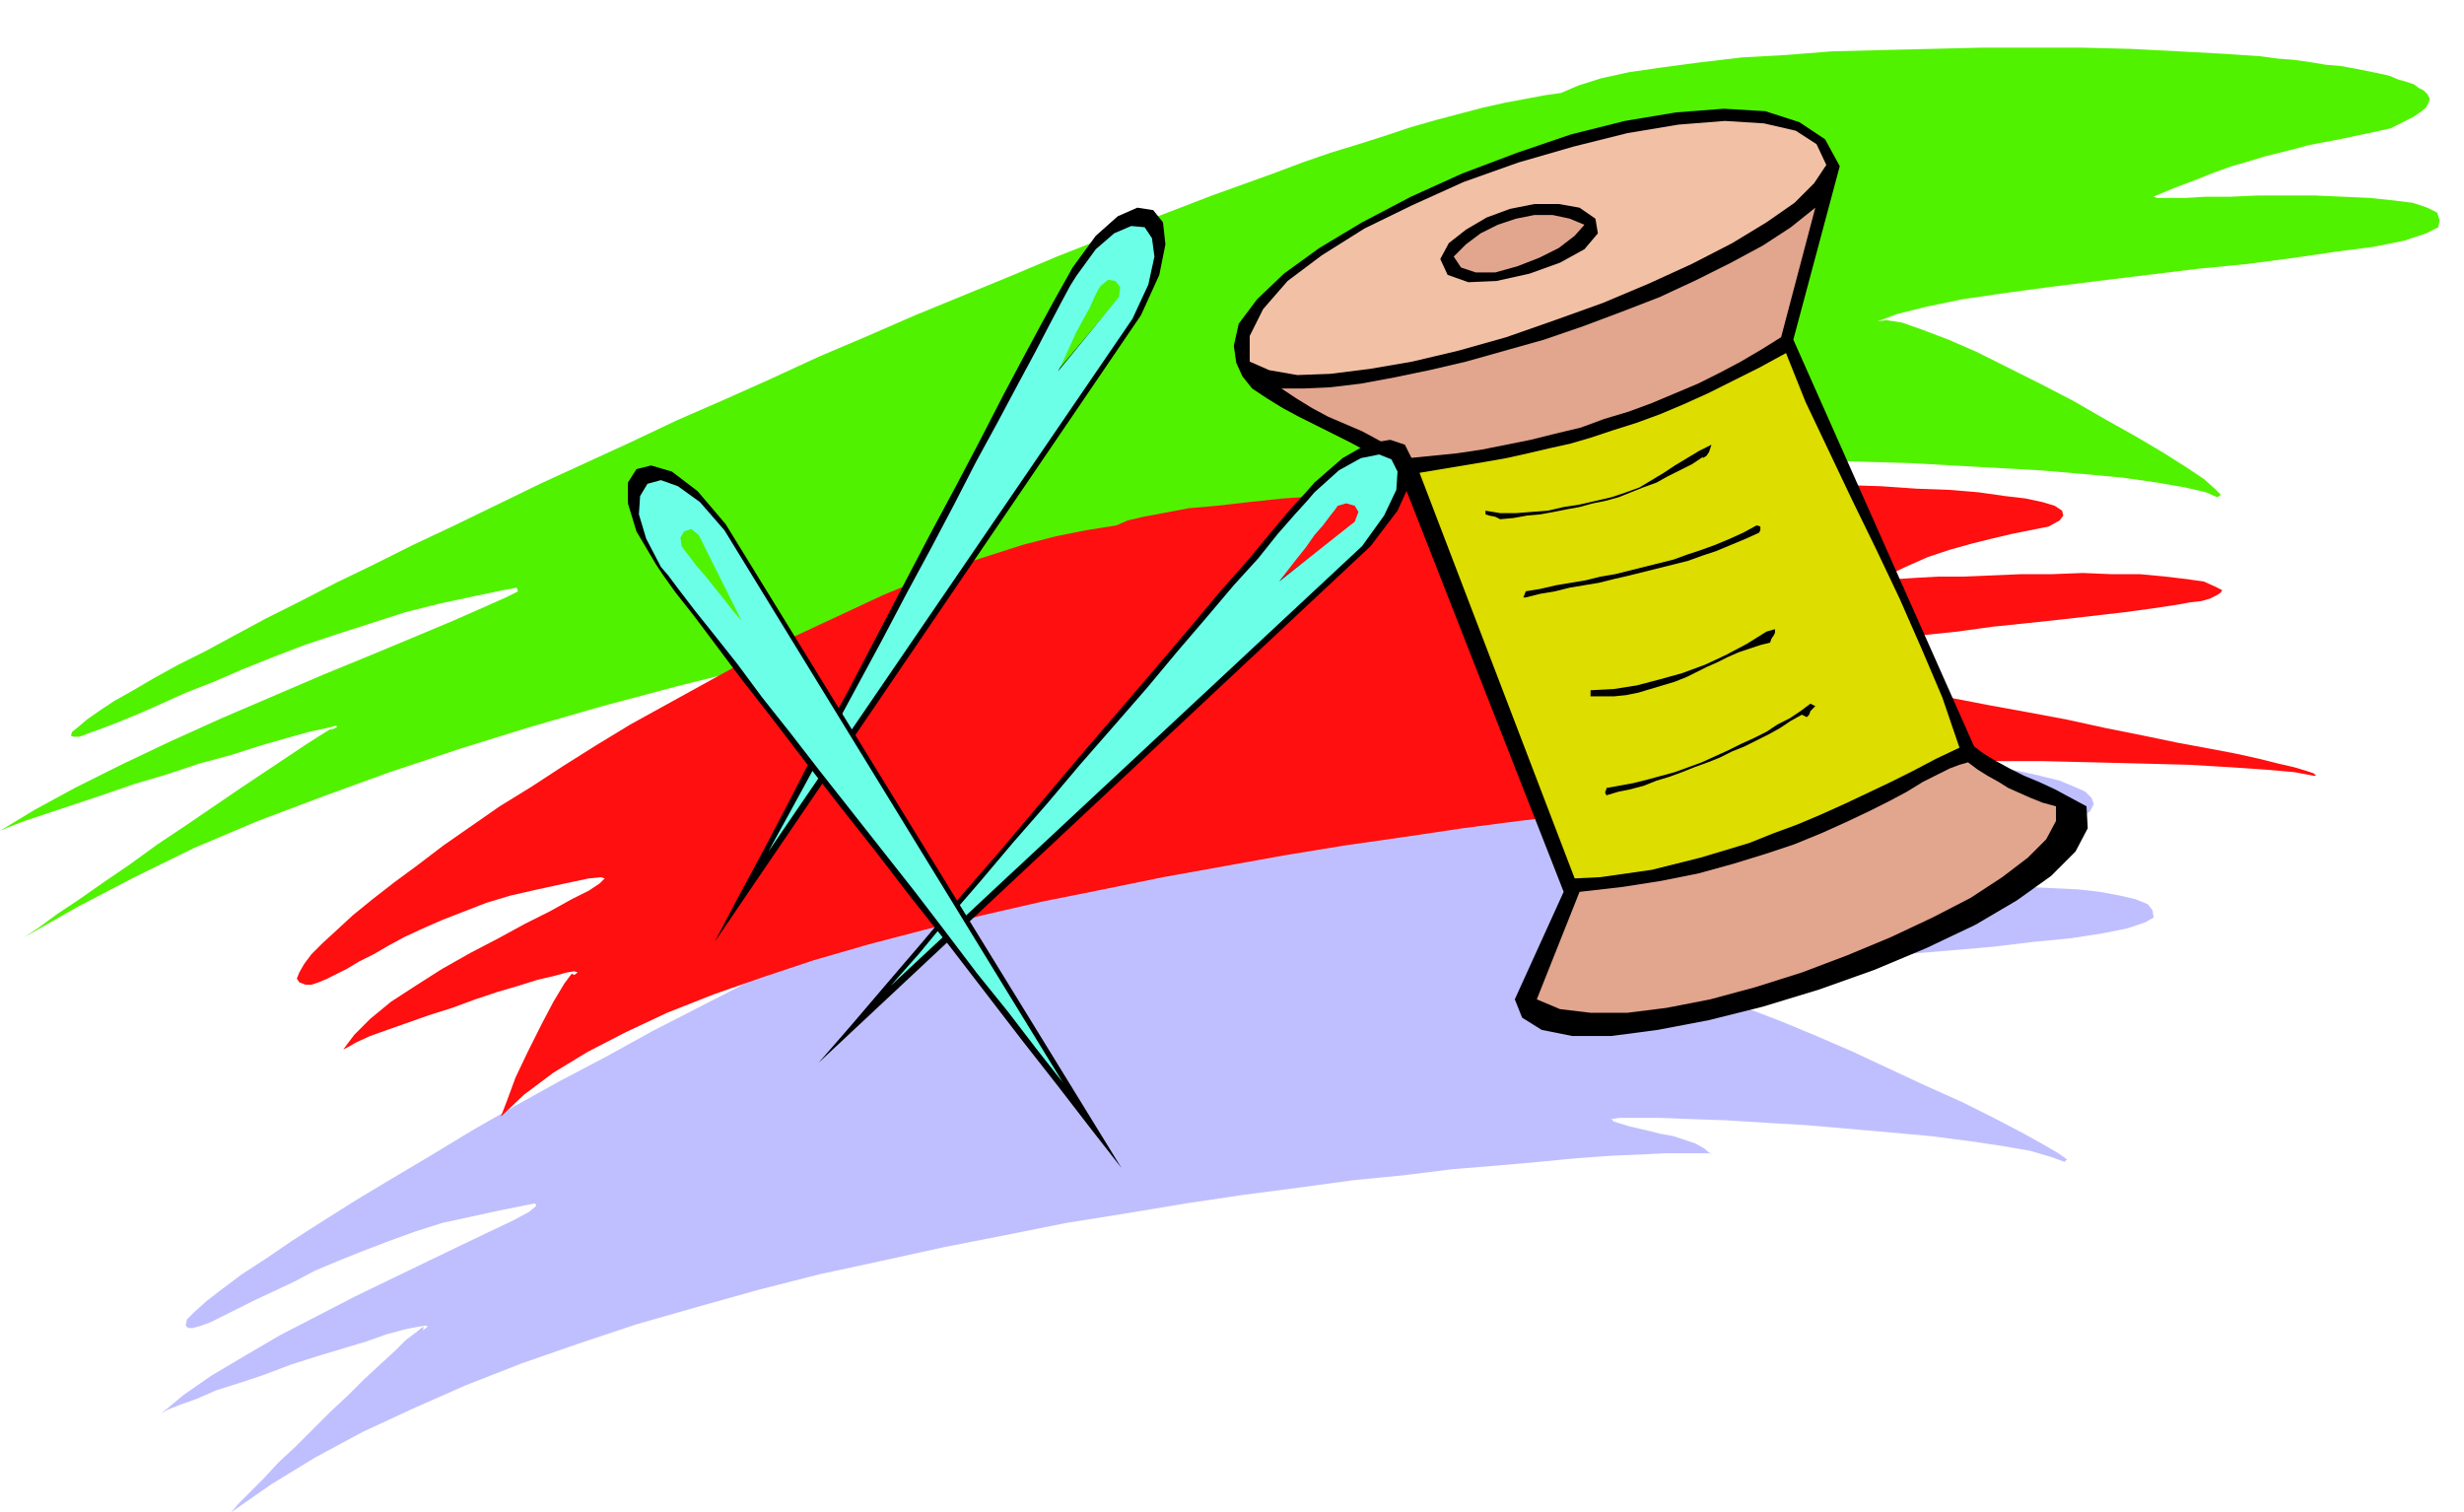
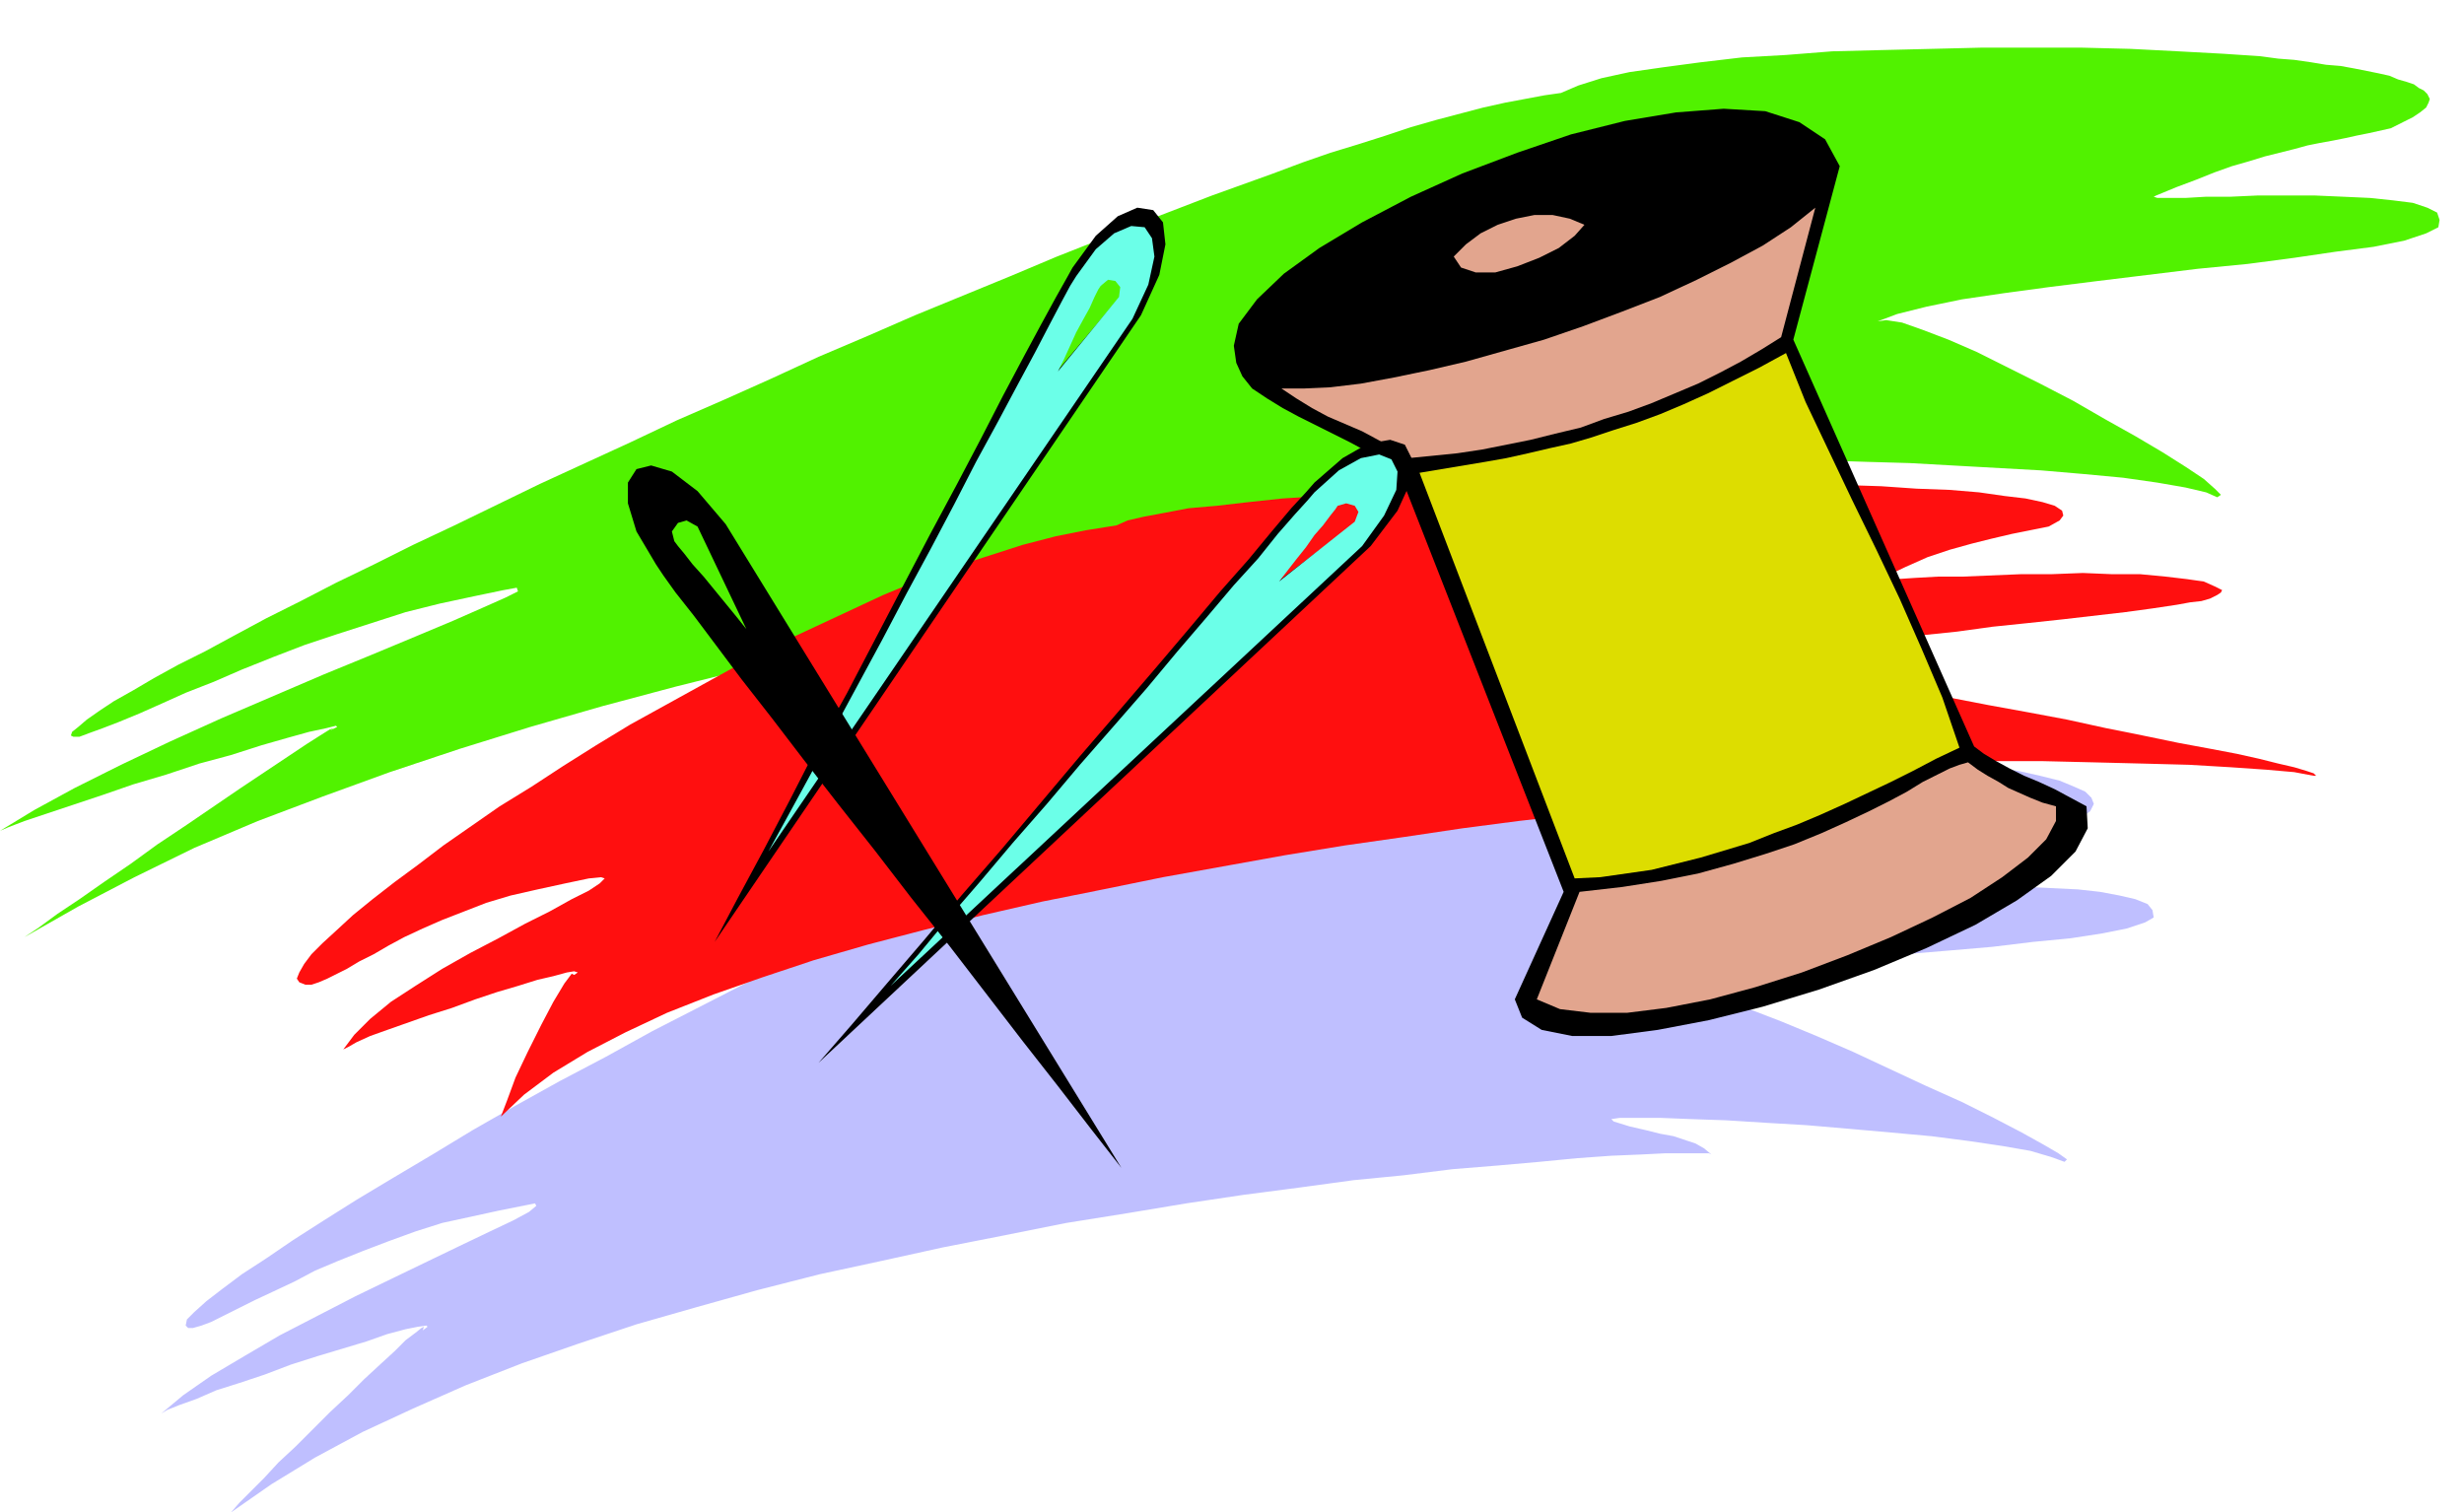
<svg xmlns="http://www.w3.org/2000/svg" fill-rule="evenodd" height="1.238in" preserveAspectRatio="none" stroke-linecap="round" viewBox="0 0 2017 1238" width="2.017in">
  <style>.pen1{stroke:none}.brush5{fill:#000}.brush7{fill:#e2a58e}.brush9{fill:#6bffe8}</style>
  <path class="pen1" style="fill:#51f200" d="m1278 76 14-6 19-6 23-5 28-4 30-4 34-4 36-2 38-3 40-1 41-1 41-1h82l40 1 39 2 37 2 15 1 15 1 15 2 13 1 14 2 12 2 12 1 11 2 10 2 10 2 9 2 7 3 7 2 6 2 4 3 4 2 3 3 2 4-1 3-2 4-5 4-6 4-8 4-10 5-9 2-9 2-10 2-9 2-10 2-11 2-10 2-11 3-12 3-12 3-13 4-14 4-14 5-15 6-16 6-17 7-2 1 3 1h23l17-1h20l22-1h47l23 1 22 1 19 2 16 2 12 4 8 4 2 6-1 6-10 5-18 6-25 5-31 4-34 5-38 5-41 4-41 5-41 5-40 5-37 5-34 5-29 6-24 6-16 6 7-1 13 2 17 6 21 8 23 10 26 13 26 13 27 14 26 15 25 14 22 13 19 12 15 10 9 8 5 5-3 2-9-4-17-4-23-4-28-4-32-3-35-3-36-2-36-2-36-2-35-1-31-1h-48l-15 1-8 1 1 2 12 4 12 3 12 3 10 3 10 3 8 3 6 5 4 5h-7l-13 1-17 2-23 2-26 2-31 3-34 4-38 4-42 5-44 5-47 6-50 7-52 8-54 8-55 9-57 10-59 10-59 12-60 12-60 13-60 14-60 15-60 16-59 17-58 18-57 19-55 20-53 20-52 22-49 24-46 24-44 25 12-8 15-11 18-12 20-14 22-15 22-16 24-16 22-15 22-15 21-14 18-12 15-10 11-7 8-5 3-1-3 2 6-3-1-1-8 2-14 3-18 5-21 6-25 8-26 7-27 9-27 8-26 9-24 8-21 7-18 6-13 5-7 3 28-17 33-18 38-19 40-19 42-19 42-18 42-18 39-16 36-15 31-13 25-11 18-8 10-5-1-3-11 2-24 5-28 6-28 7-28 9-28 9-27 9-26 10-25 10-23 10-23 9-20 9-18 8-17 7-13 5-11 4-8 3h-5l-2-1 1-3 5-4 7-6 10-7 12-8 16-9 17-10 20-11 22-11 24-13 26-14 28-14 29-15 31-15 32-16 34-16 35-17 35-17 37-17 37-17 38-18 39-17 38-17 39-18 40-17 39-17 39-16 39-16 38-16 38-15 37-15 26-10 26-10 25-9 25-9 24-9 23-8 23-7 22-7 21-7 21-6 19-5 19-5 18-4 16-3 16-3 14-2z" />
  <path class="pen1" style="fill:#bfbfff" d="m1054 631 11-4 14-4 17-3 20-3 22-3 25-2 26-2 28-1 29-1 30-1h63l33 1 32 1 32 1 31 2 31 2 30 2 28 2 27 3 25 3 23 4 21 3 18 4 16 4 12 5 9 4 5 5 2 5-3 6-7 5-12 6-15 3-16 3-17 4-18 4-19 6-21 7-23 9-24 12-2 1h40l18 1h42l22 1 21 1 21 1 18 2 16 3 13 3 10 4 4 5 1 6-7 4-15 5-20 4-26 4-31 3-33 4-35 3-36 3-36 4-34 3-32 4-29 4-24 5-19 4-12 6 6-1 12 2 18 6 22 8 26 10 29 12 30 13 30 14 30 14 29 13 26 13 23 12 18 10 12 7 7 5-2 2-11-4-17-5-23-4-27-4-31-4-33-3-34-3-35-3-34-2-32-2-29-1-25-1h-33l-7 1 2 2 13 4 13 3 12 3 11 2 9 3 9 3 7 4 6 5-2-1h-36l-20 1-24 1-28 2-31 3-34 3-37 3-40 5-41 4-44 6-46 6-47 7-48 8-50 8-50 10-51 10-50 11-51 11-51 13-50 14-49 14-48 16-46 16-46 18-43 19-41 19-39 21-36 22-33 23 7-8 9-9 11-11 12-13 14-13 14-14 14-14 15-14 13-13 13-12 12-11 9-9 8-6 5-4 2-1-1 3 4-3-1-1-7 1-10 2-15 4-17 6-20 6-20 6-22 7-21 8-21 7-19 6-16 7-14 5-10 4-5 3 18-15 23-16 27-16 29-17 31-16 31-16 31-15 29-14 27-13 23-11 19-9 13-7 6-5-1-2-10 2-20 4-23 5-23 5-22 7-22 8-21 8-20 8-19 8-17 9-17 8-15 7-14 7-12 6-10 5-8 3-7 2h-4l-2-2 1-5 6-6 10-9 13-10 16-12 20-13 22-15 25-16 27-17 30-18 32-19 33-20 35-20 36-20 38-20 38-21 39-20 39-20 39-20 39-19 39-19 39-18 38-16 36-16 36-14 34-13 33-11 30-10 29-8 26-5 24-4z" />
  <path class="pen1" style="fill:#ff0f0f" d="m914 430 9-4 13-3 16-3 21-4 23-2 26-3 28-3 31-2 32-2 35-2 35-2 36-1 38-1 37-1 37-1h110l35 1h33l31 1 29 2 27 1 24 2 21 3 17 2 14 3 10 3 6 4 1 4-3 4-9 5-15 3-15 3-17 4-16 4-18 5-18 6-18 8-19 9-2 1h14l15-1 18-1h20l24-1 24-1h25l26-1 24 1h23l21 2 17 2 14 2 9 4 4 2 2 1-1 2-3 2-6 3-7 2-9 1-11 2-20 3-22 3-26 3-26 3-28 3-29 3-29 4-29 3-28 3-26 3-24 3-22 4-19 3-15 3-11 4-6 3 3-1h8l13 1 18 3 21 3 24 4 27 4 29 6 31 5 31 6 33 6 32 6 32 7 30 6 29 6 27 5 21 4 18 4 16 4 13 3 10 3 6 2 2 2h-2l-16-3-23-2-29-2-34-2-38-1-40-1-42-1h-82l-37-1-34 1h-29l-23 1-15 1-7 1 4 1 17 2 17 2 15 1 15 1 13 2 12 2 12 2 10 3h-25l-18 1-22 2-27 2-30 3-34 3-36 4-40 5-41 5-44 5-46 6-47 7-49 7-49 8-50 9-50 9-49 10-50 10-48 11-48 12-46 12-45 13-42 14-40 14-38 15-34 16-31 16-28 17-24 18-19 18 5-13 7-19 10-21 11-22 10-19 9-15 6-8 2 1 3-2-3-1-6 1-11 3-13 3-16 5-17 5-18 6-19 7-19 6-17 6-17 6-14 5-11 5-7 4-4 2 9-12 13-13 17-14 20-13 22-14 23-13 23-12 22-12 20-10 18-10 14-7 9-6 4-4-3-1-10 1-19 4-23 5-22 5-20 6-18 7-18 7-16 7-15 7-13 7-12 7-12 6-10 6-8 4-8 4-7 3-6 2h-5l-5-2-2-3 2-5 4-7 6-8 9-9 12-11 13-12 16-13 18-14 19-14 21-16 23-16 23-16 26-16 26-17 27-17 28-17 29-16 29-16 29-16 30-16 30-14 30-14 30-14 29-12 29-11 28-9 28-9 27-7 25-5 25-4z" />
  <path class="pen1 brush5" d="m1506 136-38 142 148 333 8 6 10 6 11 6 12 6 12 5 13 6 13 7 13 7 1 18-10 19-20 20-28 20-34 20-40 19-43 18-45 16-46 14-44 11-42 8-38 5h-32l-25-5-16-10-6-15 40-88-136-347-13-7-13-7-13-7-14-7-14-7-14-7-13-7-13-8-12-8-8-10-5-11-2-14 4-18 15-20 22-21 29-21 35-21 40-21 42-19 45-17 44-15 44-11 42-7 39-3 34 2 28 9 21 14 12 22z" />
-   <path class="pen1" style="fill:#f2c1a5" d="m1495 135-10 15-16 16-23 16-28 17-33 17-35 16-38 16-39 14-40 14-39 11-38 9-35 6-32 4-27 1-23-4-16-7v-21l11-22 20-23 28-21 35-22 39-19 42-19 45-16 45-13 44-11 42-7 38-3 32 2 26 6 17 11 8 17z" />
-   <path class="pen1 brush5" d="m1306 179 2 12-11 13-20 11-25 9-27 6-23 1-17-6-6-13 7-13 14-11 17-10 19-7 20-4h20l17 3 13 9z" />
+   <path class="pen1 brush5" d="m1306 179 2 12-11 13-20 11-25 9-27 6-23 1-17-6-6-13 7-13 14-11 17-10 19-7 20-4l17 3 13 9z" />
  <path class="pen1 brush7" d="m1297 184-8 9-13 10-16 8-18 7-18 5h-16l-12-4-6-9 10-10 12-9 14-7 15-5 15-3h15l14 3 12 5zm189-14-28 106-16 10-17 10-17 9-18 9-19 8-19 8-19 7-20 6-19 7-21 5-20 5-20 4-20 4-20 3-20 2-20 2-12-8-13-7-13-7-14-6-14-6-13-7-13-8-12-8h18l22-1 25-3 27-5 29-6 30-7 32-9 32-9 32-11 32-12 31-12 30-14 28-14 26-14 23-15 20-16z" />
  <path class="pen1" style="fill:#dd0" d="m1462 289 16 40 19 40 19 40 20 41 19 40 18 41 17 40 14 41-19 9-19 10-18 9-19 9-19 9-20 9-19 8-19 7-20 8-20 6-20 6-20 5-20 5-21 3-21 3-21 1-127-332 18-3 18-3 18-3 17-3 18-4 17-4 18-4 17-5 18-6 19-6 19-7 19-8 20-9 20-10 22-11 22-12z" />
-   <path class="pen1 brush5" d="m1319 407 12-4 11-4 10-6 10-6 9-6 10-6 10-6 10-5-1 3-1 3-2 3-3 2v-1l-9 6-10 5-10 5-9 5-11 4-10 4-10 4-11 3-10 2-11 3-11 2-10 2-11 2-11 1-11 2-11 1-4-2-5-1-3-1v-3l12 2h13l13-1 13-1 13-3 13-2 13-3 13-3zm119 23 3 1v3l-1 2-11 5-12 5-12 5-12 4-11 4-12 3-12 3-12 3-12 3-13 3-12 3-12 2-12 2-12 3-12 2-12 3h-2l2-5 12-2 13-3 12-2 12-2 12-3 12-2 12-3 12-3 12-3 12-3 11-4 12-4 11-4 12-5 11-5 11-6zm8 87 7-2v3l-1 2-2 3-1 3-8 2-9 3-9 3-9 4-8 4-9 4-8 4-8 4-10 4-10 3-10 3-10 3-10 2-10 1h-19v-5l19-1 19-3 19-5 18-5 19-7 17-8 17-9 16-10zm40 61-2 2-2 2-1 3-2 2-4-2-9 5-9 6-9 5-10 5-10 5-10 4-10 5-10 4-11 4-10 4-11 4-10 3-10 4-11 3-10 2-10 3-1-2v-1l1-2v-1l11-2 11-2 12-3 11-3 11-3 11-4 11-4 11-5 11-5 10-5 11-5 10-5 9-6 10-5 9-6 8-6 4 2z" />
  <path class="pen1 brush7" d="m1611 624 8 6 8 5 9 5 8 5 9 4 9 4 10 4 11 3v12l-8 15-15 15-21 16-26 17-31 16-34 16-36 15-37 14-38 12-37 10-36 7-32 4h-30l-25-3-19-8 35-88 35-4 32-5 30-6 29-8 26-8 24-8 22-9 20-9 19-9 16-8 15-8 13-8 12-6 10-5 8-3 7-2z" />
  <path class="pen1 brush5" d="m585 771 19-36 21-39 22-42 22-43 24-43 23-44 23-44 22-42 22-41 20-38 18-35 17-32 14-26 12-22 9-16 5-9 19-26 18-16 16-7 13 2 8 10 2 18-5 25-15 33-349 513zm276-462 59-70 2-9-5-6-8-1-6 4-2 4-4 7-5 10-6 12-6 13-7 12-6 13-6 11z" />
  <path class="pen1 brush9" d="m629 697 17-31 18-33 18-35 20-37 20-37 20-38 20-37 19-36 18-35 18-33 16-30 14-26 12-23 10-19 7-13 5-8 16-22 15-13 14-6 11 1 6 9 2 15-5 23-13 28-298 436zm237-393 50-61 1-8-4-5-6-1-6 5-2 3-3 6-4 9-5 9-6 11-5 11-5 11-5 10z" />
  <path class="pen1 brush5" d="m670 870 27-31 29-34 30-35 31-37 33-38 32-38 32-38 31-36 30-35 28-33 26-31 23-26 19-23 16-19 12-13 7-8 23-20 21-12 18-3 12 4 6 12-1 18-11 24-22 29-452 423zm371-390 72-55 4-9-3-8-7-3-9 3-3 3-5 7-7 8-8 10-9 12-9 11-8 11-8 10z" />
  <path class="pen1 brush9" d="m729 807 23-26 24-29 26-30 27-32 28-32 27-32 28-32 27-31 25-30 24-28 22-26 20-22 16-20 14-16 10-11 6-7 20-18 18-10 15-3 10 4 5 10-1 15-10 21-18 25-386 360zm318-331 62-49 3-8-3-5-7-2-7 2-2 3-4 5-6 8-7 8-7 10-8 10-7 9-7 9z" />
  <path class="pen1 brush5" d="m918 956-25-32-27-35-29-37-30-39-30-39-31-39-30-39-30-38-28-36-26-34-25-32-21-28-18-24-15-19-10-14-6-9-16-27-7-23v-17l7-11 12-3 17 5 21 16 23 27 324 527zM611 515l-40-84-9-5-7 2-5 7 2 8 3 4 5 6 7 9 9 10 9 11 9 11 9 11 8 10z" />
-   <path class="pen1 brush9" d="m870 886-22-28-23-30-25-31-25-33-26-34-26-33-26-33-26-33-24-31-23-29-20-27-19-24-16-20-13-17-9-12-6-7-12-23-6-20 1-15 6-10 11-3 14 5 18 13 20 23 277 452zM607 508l-35-70-6-5-6 2-3 5 1 7 2 3 4 5 6 8 7 8 8 10 8 10 7 9 7 8z" />
</svg>